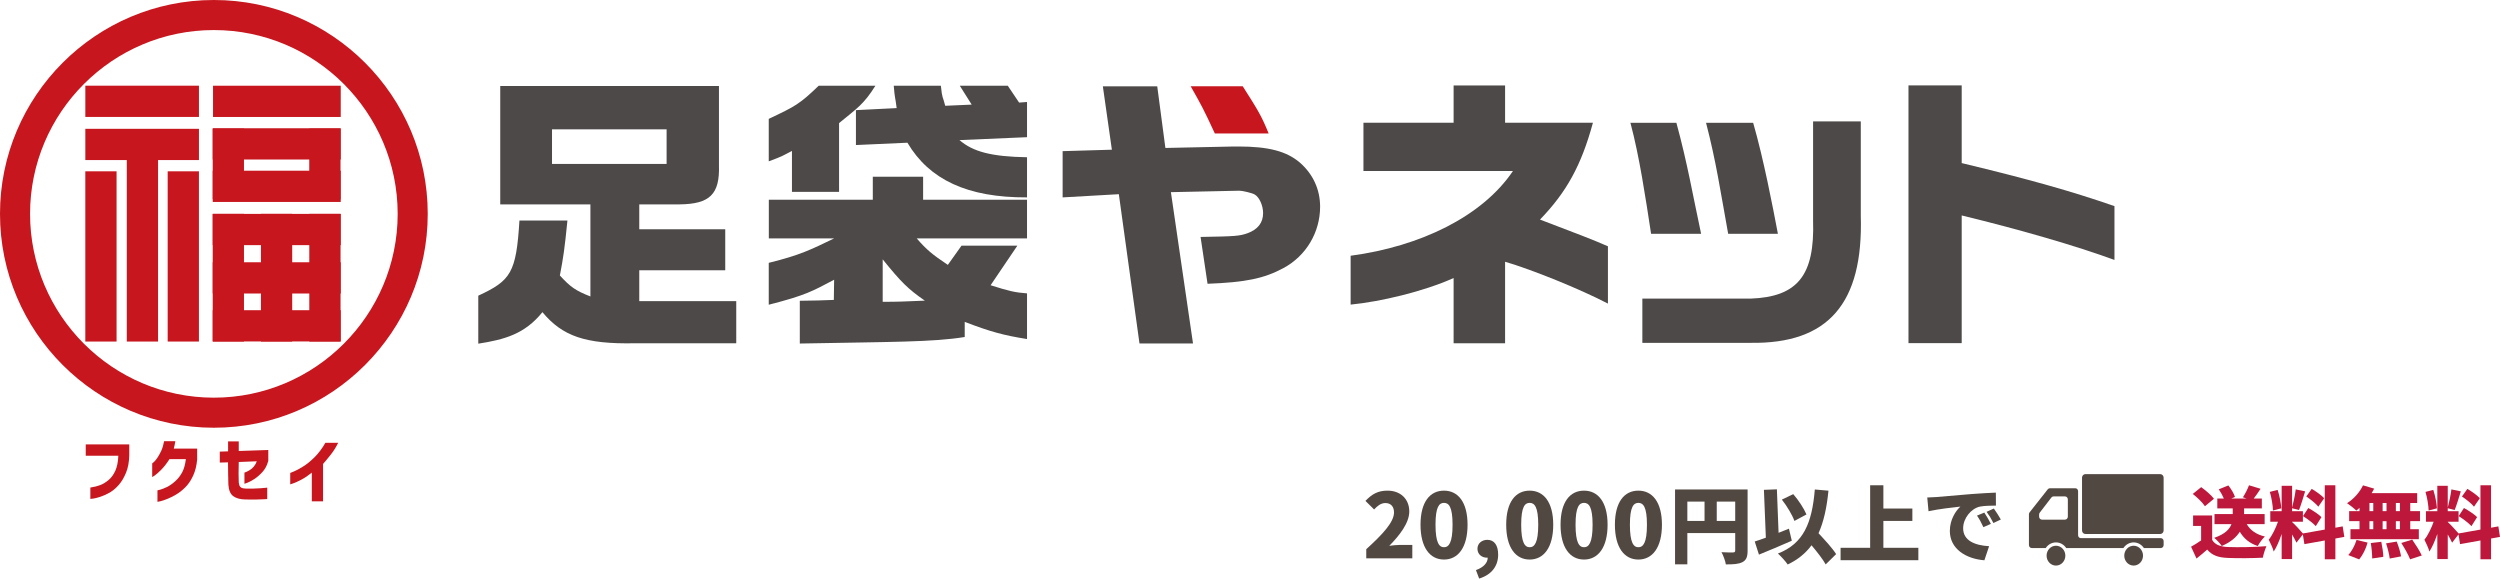
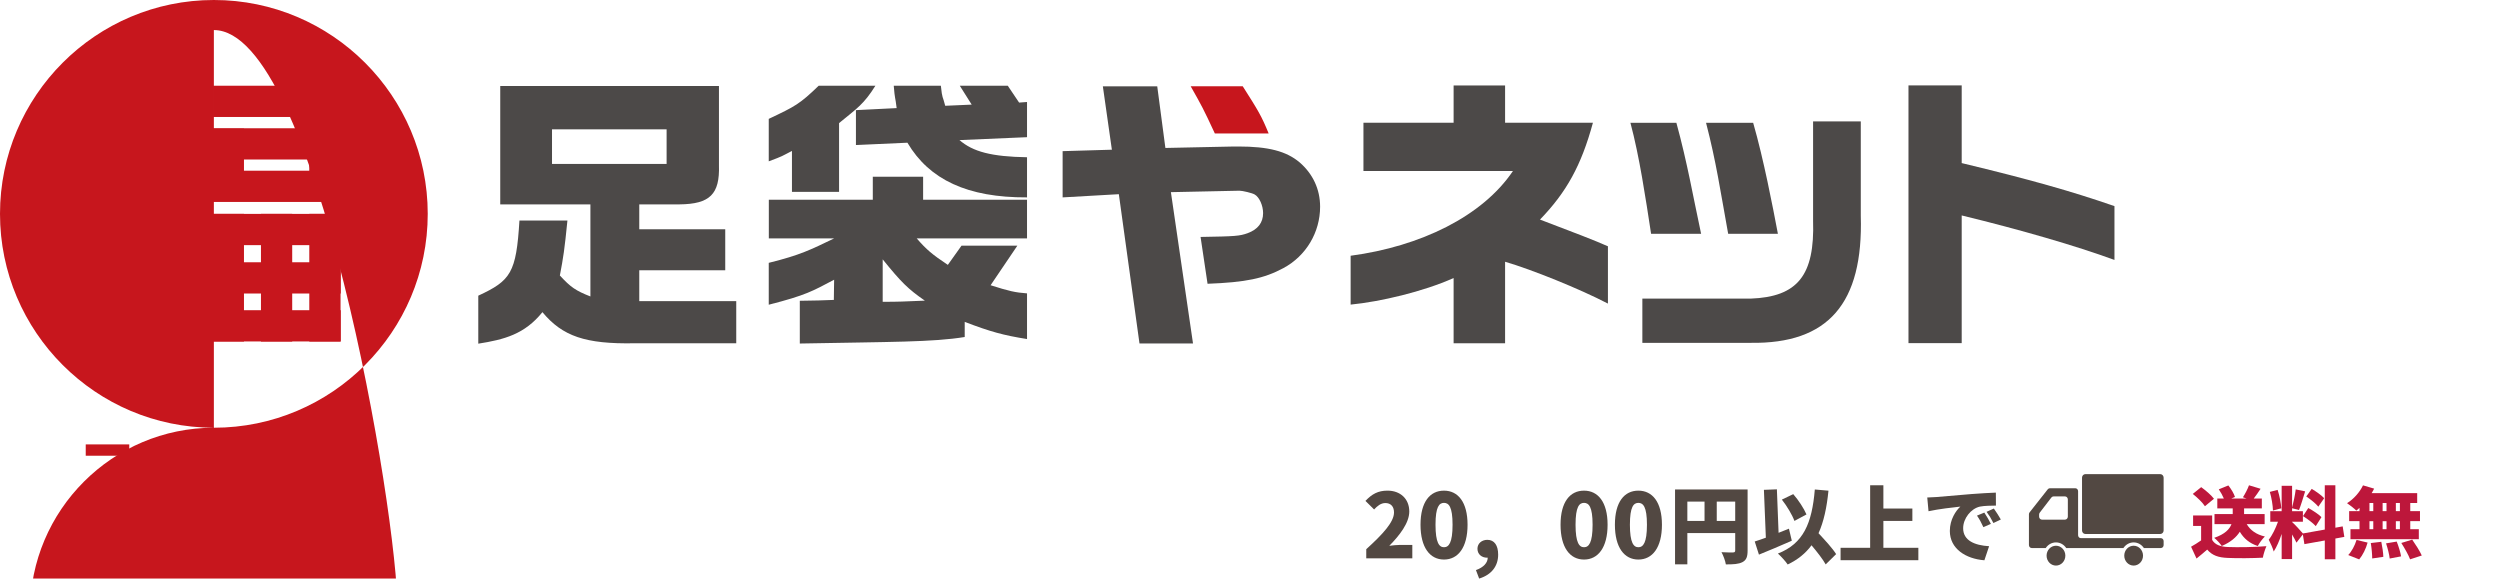
<svg xmlns="http://www.w3.org/2000/svg" id="a" width="672.255" height="155.577" viewBox="0 0 672.255 155.577">
  <defs>
    <style>.b{fill:#c7161d;}.c{fill:#bd173b;}.d{fill:#524842;}.e{fill:#4c4948;}</style>
  </defs>
  <path class="e" d="m152.583,59.304c-.782,7.821-1.095,9.854-2.034,14.781,2.894,3.128,4.223,4.067,8.212,5.631v-24.759h-24.245v-31.831h58.813v21.351c.235,7.742-2.424,10.402-10.636,10.48h-10.792v6.692h23.118v11.027h-23.118v8.29h26.077v11.34h-27.407c-13.139.234-19.318-1.877-24.713-8.369-4.771,5.944-10.286,7.381-17.246,8.476v-12.905c8.759-4.067,10.207-6.129,11.067-20.206h12.904Zm26.669-15.218v-9.307h-30.814v9.307h30.814Z" />
  <path class="e" d="m235.403,23.046c-3.128,5.005-4.927,6.068-9.776,10.057v18.491h-12.669v-11.005c-2.894,1.486-2.251,1.308-6.239,2.794v-11.418c7.091-3.353,8.289-3.952,13.434-8.918h15.251Zm-28.664,41.061v-10.402h27.96v-6.178h13.53v6.178h27.941v10.402h-29.661c2.659,3.05,4.145,4.302,8.369,7.117l3.675-5.162h15.016l-7.195,10.637c4.927,1.564,6.57,1.955,9.797,2.19v12.279c-6.355-1.017-9.797-1.955-16.757-4.614v4.067c-8.603,1.408-19.865,1.285-44.344,1.754v-11.497c4.693-.078,5.553-.078,9.151-.234l.078-5.43c-5.787,3.05-7.49,4.145-17.579,6.726v-11.262c8.525-2.111,11.245-3.52,17.579-6.57h-17.558Zm34.373-35.037c-.391-3.285-.469-2.114-.782-6.024h12.67c.391,3.754.469,2.583,1.172,5.399l7.117-.313-3.206-5.086h12.904l3.05,4.538,2.131-.156v9.463l-18.164.782c3.597,3.128,8.623,4.458,18.164,4.614v10.792c-16.033.078-26.298-4.77-32.163-14.703l-13.844.626v-9.385l10.949-.547Zm-3.754,52.087c4.537,0,5.475-.078,11.34-.313-4.537-3.128-6.413-5.005-11.34-11.106v11.418Z" />
  <path class="e" d="m285.746,40.645l13.239-.391-2.425-17.036h14.626l2.189,16.567,18.457-.391h1.173c8.056,0,12.904,1.251,16.502,4.301,3.519,3.05,5.474,7.195,5.474,11.887,0,6.883-3.754,13.218-9.854,16.502-5.24,2.816-10.167,3.833-20.413,4.223l-1.877-12.592c9.385-.156,10.479-.234,12.669-1.017,2.738-1.017,4.145-2.815,4.145-5.396,0-2.033-1.017-4.301-2.268-5.005-.625-.391-3.284-1.017-4.067-1.017l-18.457.391,5.944,40.688h-14.391l-5.552-40.141-15.116.86v-12.435Z" />
  <path class="e" d="m363.186,68.771c18.771-2.503,35.434-10.587,43.646-22.787h-40.199v-12.982h24.245v-10.011h13.843v10.011h23.62c-3.129,11.497-7.118,18.691-14.234,26.043,8.68,3.284,15.14,5.776,18.267,7.184v15.407c-7.664-3.989-20.457-9.14-27.654-11.251v21.918h-13.843v-17.539c-8.212,3.676-19.714,6.364-27.691,7.146v-13.139Z" />
  <path class="e" d="m450.785,33.028c2.971,10.871,4.456,19.666,6.646,29.833h-13.451c-1.486-9.698-3.127-20.761-5.552-29.833h12.357Zm49.584-.391v25.376c.703,23.619-8.76,34.49-29.641,34.177h-29.095v-11.888h29.095c12.668-.469,17.283-6.256,16.814-20.96v-26.705h12.827Zm-28.938.391c2.816,9.776,5.241,22.404,6.648,29.833h-13.373c-2.112-11.653-3.208-19.275-5.944-29.833h12.669Z" />
  <path class="e" d="m527.506,22.971v20.882c18.223,4.379,29.581,7.587,41.077,11.575v14.469c-10.478-3.832-25.044-8.057-41.077-11.967v34.333h-14.313V22.971h14.313Z" />
  <path class="b" d="m334.179,23.204c4.223,6.648,5.005,7.906,6.961,12.676h-14.469c-3.128-6.726-3.441-7.28-6.491-12.676h13.999Z" />
  <path class="b" d="m23.053,122.551v-3.056h11.707v2.807c-.026,1.871-.319,3.482-.878,4.832-.56,1.35-1.229,2.461-2.005,3.332-.777.873-1.598,1.55-2.464,2.034-.866.484-1.687.85-2.463,1.098-.777.248-1.41.408-1.9.477-.491.07-.742.099-.754.086v-3.056c1.018-.153,1.903-.372,2.655-.659.751-.286,1.499-.741,2.244-1.365.745-.624,1.352-1.461,1.824-2.511.471-1.05.738-2.39.802-4.02h-8.766Z" />
-   <path class="b" d="m47.151,118.636c-.051.357-.114.701-.191,1.031-.076.331-.153.649-.229.955h6.283v2.922c-.14,1.656-.503,3.116-1.088,4.383-.586,1.267-1.289,2.308-2.11,3.122-.821.815-1.662,1.47-2.521,1.967s-1.662.891-2.406,1.184c-.745.293-1.353.494-1.824.602-.472.108-.713.156-.726.143v-3.094c.013.013.264-.048.754-.182.49-.134,1.092-.372,1.805-.716.713-.344,1.457-.865,2.234-1.566.776-.7,1.404-1.509,1.881-2.425.477-.917.799-2.082.965-3.495h-4.412c-.739,1.146-1.458,2.076-2.158,2.788-.701.713-1.283,1.235-1.748,1.566-.465.331-.71.491-.735.477v-3.686c.013,0,.156-.118.43-.353.273-.235.588-.614.945-1.136.356-.522.703-1.142,1.041-1.862.337-.719.601-1.595.793-2.626h3.017Z" />
  <path class="b" d="m59.102,124.384v-2.941l2.234-.076v-2.674h2.865v2.578l7.945-.267v2.96h-.019c-.319,1.197-.847,2.193-1.585,2.989-.739.796-1.468,1.423-2.187,1.881-.72.458-1.331.783-1.833.974-.503.191-.768.287-.793.287v-3.018c.012.013.159-.038.439-.153.28-.115.617-.293,1.012-.535.394-.242.754-.554,1.079-.936s.589-.853.793-1.413l-4.851.191c-.038,1.184-.054,2.219-.048,3.103.006.885.022,1.671.048,2.358.038.344.101.637.191.879.089.242.258.433.506.573.248.14.697.223,1.346.248.624.013,1.261.01,1.91-.01.649-.019,1.254-.048,1.814-.086.56-.038,1.012-.076,1.356-.115.344-.038.522-.057.535-.057v3.075c-.013,0-.303.016-.869.048-.567.032-1.277.057-2.13.076-.853.019-1.827.016-2.922-.009-1.388-.038-2.464-.341-3.227-.907-.764-.566-1.197-1.595-1.299-3.084-.026-1.006-.048-1.963-.067-2.874-.019-.91-.028-1.951-.028-3.122l-2.215.057Z" />
  <path class="b" d="m90.934,119.075c-.535,1.108-1.188,2.152-1.958,3.132-.77.981-1.474,1.834-2.11,2.559v10.045h-3.018v-7.715c-.981.79-1.923,1.42-2.827,1.891-.904.471-1.623.799-2.158.983-.535.185-.809.277-.821.277v-3.075c.013,0,.337-.13.974-.391.636-.261,1.448-.694,2.435-1.299.987-.605,2.015-1.432,3.084-2.483,1.069-1.05,2.056-2.358,2.96-3.925h3.438Z" />
  <rect class="b" x="70.204" y="70.473" width="34.337" height="8.402" transform="translate(12.698 162.047) rotate(-90)" />
  <rect class="b" x="57.205" y="70.473" width="34.337" height="8.402" transform="translate(-.301 149.048) rotate(-90)" />
  <rect class="b" x="77.863" y="39.878" width="18.996" height="8.402" transform="translate(43.282 131.44) rotate(-90)" />
  <rect class="b" x="51.906" y="39.878" width="18.996" height="8.402" transform="translate(17.324 105.482) rotate(-90)" />
  <rect class="b" x="26.402" y="64.754" width="45.775" height="8.402" transform="translate(-19.665 118.245) rotate(-90)" />
  <rect class="b" x="4.256" y="64.754" width="45.775" height="8.402" transform="translate(-41.812 96.099) rotate(-90)" />
  <rect class="b" x="13.518" y="62.862" width="49.56" height="8.402" transform="translate(-28.765 105.361) rotate(-90)" />
  <rect class="b" x="44.235" y="70.473" width="34.337" height="8.402" transform="translate(-13.271 136.078) rotate(-90)" />
  <rect class="b" x="57.202" y="34.49" width="34.421" height="8.402" />
  <rect class="b" x="57.202" y="45.902" width="34.421" height="8.402" />
  <rect class="b" x="57.202" y="57.517" width="34.421" height="8.402" />
  <rect class="b" x="57.202" y="70.524" width="34.421" height="8.402" />
  <rect class="b" x="57.202" y="83.414" width="34.421" height="8.402" />
  <rect class="b" x="57.286" y="23.052" width="34.337" height="8.402" />
  <rect class="b" x="22.946" y="23.042" width="30.552" height="8.402" />
  <rect class="b" x="22.946" y="34.639" width="30.552" height="8.402" />
-   <path class="b" d="m57.509,115.017C25.798,115.017,0,89.219,0,57.509S25.798,0,57.509,0s57.509,25.799,57.509,57.509-25.798,57.508-57.509,57.508Zm0-106.934c-27.253,0-49.425,22.172-49.425,49.425s22.172,49.425,49.425,49.425,49.425-22.172,49.425-49.425S84.762,8.084,57.509,8.084Z" />
+   <path class="b" d="m57.509,115.017C25.798,115.017,0,89.219,0,57.509S25.798,0,57.509,0s57.509,25.799,57.509,57.509-25.798,57.508-57.509,57.508Zc-27.253,0-49.425,22.172-49.425,49.425s22.172,49.425,49.425,49.425,49.425-22.172,49.425-49.425S84.762,8.084,57.509,8.084Z" />
  <path class="d" d="m367.388,147.68c4.464-4.057,7.464-7.297,7.464-9.889,0-1.632-.912-2.521-2.328-2.521-1.224,0-2.185.816-3.024,1.729l-2.328-2.305c1.752-1.848,3.385-2.76,5.929-2.76,3.456,0,5.856,2.208,5.856,5.616,0,3.072-2.641,6.457-5.377,9.217.889-.12,2.113-.24,2.904-.24h3.289v3.601h-12.385v-2.448Z" />
  <path class="d" d="m381.979,141.104c0-6.145,2.544-9.169,6.312-9.169s6.337,3.072,6.337,9.169c0,6.145-2.568,9.36-6.337,9.36s-6.312-3.216-6.312-9.36Zm8.617,0c0-4.873-1.032-5.881-2.305-5.881s-2.28,1.008-2.28,5.881,1.008,6.048,2.28,6.048,2.305-1.151,2.305-6.048Z" />
  <path class="d" d="m399.835,149.961c-1.32,0-2.545-.864-2.545-2.4,0-1.44,1.177-2.4,2.664-2.4,1.873,0,2.904,1.488,2.904,3.984,0,3.097-1.8,5.425-5.111,6.433l-.865-2.28c2.064-.72,3.169-1.992,3.169-3.336h-.216Z" />
-   <path class="d" d="m405.019,141.104c0-6.145,2.544-9.169,6.312-9.169s6.336,3.072,6.336,9.169c0,6.145-2.568,9.36-6.336,9.36s-6.312-3.216-6.312-9.36Zm8.616,0c0-4.873-1.032-5.881-2.304-5.881s-2.28,1.008-2.28,5.881,1.008,6.048,2.28,6.048,2.304-1.151,2.304-6.048Z" />
  <path class="d" d="m419.635,141.104c0-6.145,2.544-9.169,6.312-9.169s6.336,3.072,6.336,9.169c0,6.145-2.567,9.36-6.336,9.36s-6.312-3.216-6.312-9.36Zm8.616,0c0-4.873-1.032-5.881-2.304-5.881s-2.28,1.008-2.28,5.881,1.008,6.048,2.28,6.048,2.304-1.151,2.304-6.048Z" />
  <path class="d" d="m434.251,141.104c0-6.145,2.544-9.169,6.312-9.169s6.336,3.072,6.336,9.169c0,6.145-2.567,9.36-6.336,9.36s-6.312-3.216-6.312-9.36Zm8.616,0c0-4.873-1.032-5.881-2.304-5.881s-2.28,1.008-2.28,5.881,1.008,6.048,2.28,6.048,2.304-1.151,2.304-6.048Z" />
  <path class="d" d="m469.933,148.053c0,1.677-.34,2.561-1.382,3.104-1.043.544-2.447.611-4.464.611-.137-.929-.703-2.447-1.179-3.285,1.179.091,2.674.067,3.104.067s.589-.136.589-.543v-4.668h-12.87v8.406h-3.309v-20.121h19.51v16.428Zm-16.201-7.977h4.622v-5.188h-4.622v5.188Zm12.87,0v-5.188h-4.962v5.188h4.962Z" />
  <path class="d" d="m481.821,145.402c-2.945,1.314-6.23,2.674-8.837,3.739l-1.133-3.535c.861-.271,1.881-.611,2.991-1.02l-.521-12.87,3.489-.137.454,11.692c.929-.362,1.88-.748,2.787-1.11l.77,3.24Zm9.109,6.367c-.771-1.404-2.288-3.331-3.807-5.144-1.608,2.176-3.693,3.875-6.413,5.167-.453-.726-1.835-2.244-2.628-2.946,6.865-2.651,9.177-8.157,9.925-17.221l3.671.317c-.453,4.554-1.27,8.338-2.674,11.442,1.768,1.903,3.762,4.056,4.735,5.62l-2.81,2.764Zm-8.406-11.692c-.566-1.586-2.017-4.01-3.377-5.732l3.06-1.473c1.45,1.654,2.878,3.875,3.558,5.461l-3.24,1.744Z" />
  <path class="d" d="m515.849,147.305v3.331h-20.914v-3.331h7.953v-16.812h3.558v6.254h7.795v3.33h-7.795v7.229h9.403Z" />
  <path class="d" d="m520.556,133.665c2.106-.182,5.506-.453,9.607-.815,2.243-.182,4.895-.317,6.525-.386l.022,3.49c-1.155.022-3.059.022-4.305.271-2.425.544-4.51,3.172-4.51,5.823,0,3.309,3.104,4.6,6.979,4.826l-1.269,3.784c-5.008-.385-9.291-3.104-9.291-7.885,0-3.082,1.632-5.461,2.833-6.549-1.927.204-5.869.657-8.565,1.246l-.34-3.693c.906-.022,1.881-.068,2.312-.113Zm14.796,7.206l-2.017.884c-.611-1.314-.997-2.062-1.722-3.104l1.971-.816c.566.839,1.36,2.198,1.768,3.037Zm2.674-1.179l-1.994.952c-.657-1.292-1.087-1.994-1.835-3.014l1.948-.884c.59.815,1.428,2.13,1.881,2.945Z" />
  <path class="d" d="m580.904,127.493h-20.145c-.497,0-.899.426-.899.952v14.196c0,.525.402.95.899.95h20.145c.497,0,.899-.425.899-.95v-14.196c0-.525-.402-.952-.899-.952Z" />
  <path class="d" d="m552.854,146.748c-1.394,0-2.525,1.194-2.525,2.669s1.131,2.669,2.525,2.669,2.523-1.195,2.523-2.669-1.13-2.669-2.523-2.669Z" />
  <path class="d" d="m581.054,144.71h-21.502c-.414,0-.75-.356-.75-.793v-11.837c0-.438-.335-.793-.75-.793h-6.83c-.222,0-.433.105-.575.285l-4.89,6.206c-.112.142-.174.322-.174.507v8.291c0,.437.336.792.749.792h3.768c.61-.915,1.616-1.515,2.754-1.515s2.142.6,2.753,1.515h15.38c.61-.915,1.616-1.515,2.753-1.515s2.142.6,2.753,1.515h4.561c.414,0,.749-.355.749-.792v-1.073c0-.438-.336-.793-.749-.793Zm-32.733-5.794v-.549c0-.187.061-.369.172-.516l3.122-4.065c.147-.191.367-.302.6-.302h3.058c.427,0,.773.365.773.817v4.615c0,.451-.346.817-.773.817h-6.18c-.426,0-.772-.366-.772-.817Z" />
  <path class="d" d="m573.74,146.748c-1.394,0-2.524,1.194-2.524,2.669s1.13,2.669,2.524,2.669,2.524-1.195,2.524-2.669-1.13-2.669-2.524-2.669Z" />
  <path class="c" d="m594.856,145.189c.774,1.298,2.198,1.821,4.25,1.904,2.554.105,7.327.042,10.342-.229-.335.732-.816,2.198-.963,3.098-2.659.146-6.825.188-9.441.063-2.491-.104-4.146-.628-5.527-2.24-.858.754-1.737,1.507-2.868,2.407l-1.465-3.182c.857-.481,1.821-1.068,2.7-1.696v-3.894h-2.156v-2.806h5.129v6.574Zm-1.947-9.065c-.606-.963-2.072-2.365-3.266-3.308l2.261-1.821c1.193.858,2.722,2.156,3.434,3.119l-2.429,2.01Zm11.242,4.815c.942,1.612,2.555,2.805,4.878,3.328-.648.607-1.507,1.78-1.904,2.555-2.22-.712-3.748-2.01-4.837-3.831-.899,1.423-2.407,2.784-4.856,3.831-.397-.628-1.34-1.654-2.031-2.198,2.91-.984,4.146-2.345,4.648-3.685h-4.564v-2.701h4.899v-1.528h-4.146v-2.658h1.759c-.335-.796-.838-1.717-1.361-2.471l2.575-1.047c.732.922,1.508,2.198,1.779,3.099l-.983.419h4.082l-.963-.335c.586-.9,1.277-2.22,1.633-3.224l3.119.941c-.628.963-1.276,1.885-1.842,2.617h2.177v2.658h-4.773v1.528h5.527v2.701h-4.815Z" />
  <path class="c" d="m627.989,144.812v5.568h-2.847v-5.045l-5.485.983-.419-2.616-1.717,2.219c-.271-.607-.711-1.402-1.172-2.198v6.615h-2.806v-6.762c-.606,1.801-1.34,3.517-2.135,4.731-.252-.942-.9-2.324-1.34-3.183.963-1.172,1.884-3.14,2.491-4.836h-2.073v-2.826h3.057v-6.824h2.806v5.861c.377-1.382.796-3.434.983-4.898l2.533.523c-.544,1.758-1.151,3.768-1.653,5.024l-1.863-.481v.795h2.91v2.826h-2.91v.084c.628.523,2.365,2.429,2.91,3.077l5.883-1.047v-11.911h2.847v11.409l1.968-.356.44,2.827-2.408.439Zm-16.79-7.537c-.021-1.34-.377-3.433-.837-5.003l2.094-.545c.523,1.57.899,3.622.983,4.962l-2.24.586Zm9.505-.67c1.193.649,2.784,1.675,3.538,2.449l-1.528,2.429c-.691-.795-2.24-1.947-3.434-2.7l1.424-2.178Zm2.7-.355c-.628-.816-2.093-1.968-3.244-2.743l1.465-2.051c1.151.69,2.659,1.737,3.35,2.512l-1.57,2.282Z" />
  <path class="c" d="m634.473,136.563c-.293.272-.565.523-.858.733-.564-.565-1.779-1.528-2.491-1.989,1.759-1.089,3.413-2.931,4.292-4.794l2.994.879c-.21.419-.419.816-.67,1.215h12.246v2.658h-1.862v2.178h2.616v2.7h-2.616v2.156h2.303v2.701h-18.381v-2.701h2.428v-2.156h-2.784v-2.7h2.784v-.88Zm-3.035,12.688c.879-.88,1.779-2.533,2.24-4.062l2.973.712c-.439,1.633-1.298,3.37-2.261,4.521l-2.952-1.172Zm5.715-11.808h1.026v-2.178h-1.026v2.178Zm0,4.856h1.026v-2.156h-1.026v2.156Zm3.183,3.392c.271,1.298.523,2.994.544,4.041l-2.993.439c0-1.047-.146-2.806-.377-4.146l2.826-.335Zm1.402-8.248v-2.178h-1.047v2.178h1.047Zm-1.047,2.7v2.156h1.047v-2.156h-1.047Zm3.789,5.485c.503,1.256,1.005,2.91,1.173,3.978l-3.057.586c-.104-1.047-.544-2.764-.983-4.082l2.867-.481Zm.858-10.363h-1.088v2.178h1.088v-2.178Zm0,4.878h-1.088v2.156h1.088v-2.156Zm3.308,4.962c.9,1.298,2.052,3.077,2.575,4.271l-3.14,1.026c-.419-1.151-1.486-3.015-2.366-4.396l2.931-.9Z" />
-   <path class="c" d="m669.847,144.812v5.568h-2.847v-5.045l-5.485.983-.419-2.616-1.717,2.219c-.271-.607-.711-1.402-1.172-2.198v6.615h-2.806v-6.762c-.606,1.801-1.34,3.517-2.135,4.731-.252-.942-.9-2.324-1.34-3.183.963-1.172,1.884-3.14,2.491-4.836h-2.073v-2.826h3.057v-6.824h2.806v5.861c.377-1.382.796-3.434.983-4.898l2.533.523c-.544,1.758-1.151,3.768-1.653,5.024l-1.863-.481v.795h2.91v2.826h-2.91v.084c.628.523,2.365,2.429,2.91,3.077l5.883-1.047v-11.911h2.847v11.409l1.968-.356.44,2.827-2.408.439Zm-16.79-7.537c-.021-1.34-.377-3.433-.837-5.003l2.094-.545c.523,1.57.899,3.622.983,4.962l-2.24.586Zm9.505-.67c1.193.649,2.784,1.675,3.538,2.449l-1.528,2.429c-.691-.795-2.24-1.947-3.434-2.7l1.424-2.178Zm2.7-.355c-.628-.816-2.093-1.968-3.244-2.743l1.465-2.051c1.151.69,2.659,1.737,3.35,2.512l-1.57,2.282Z" />
</svg>